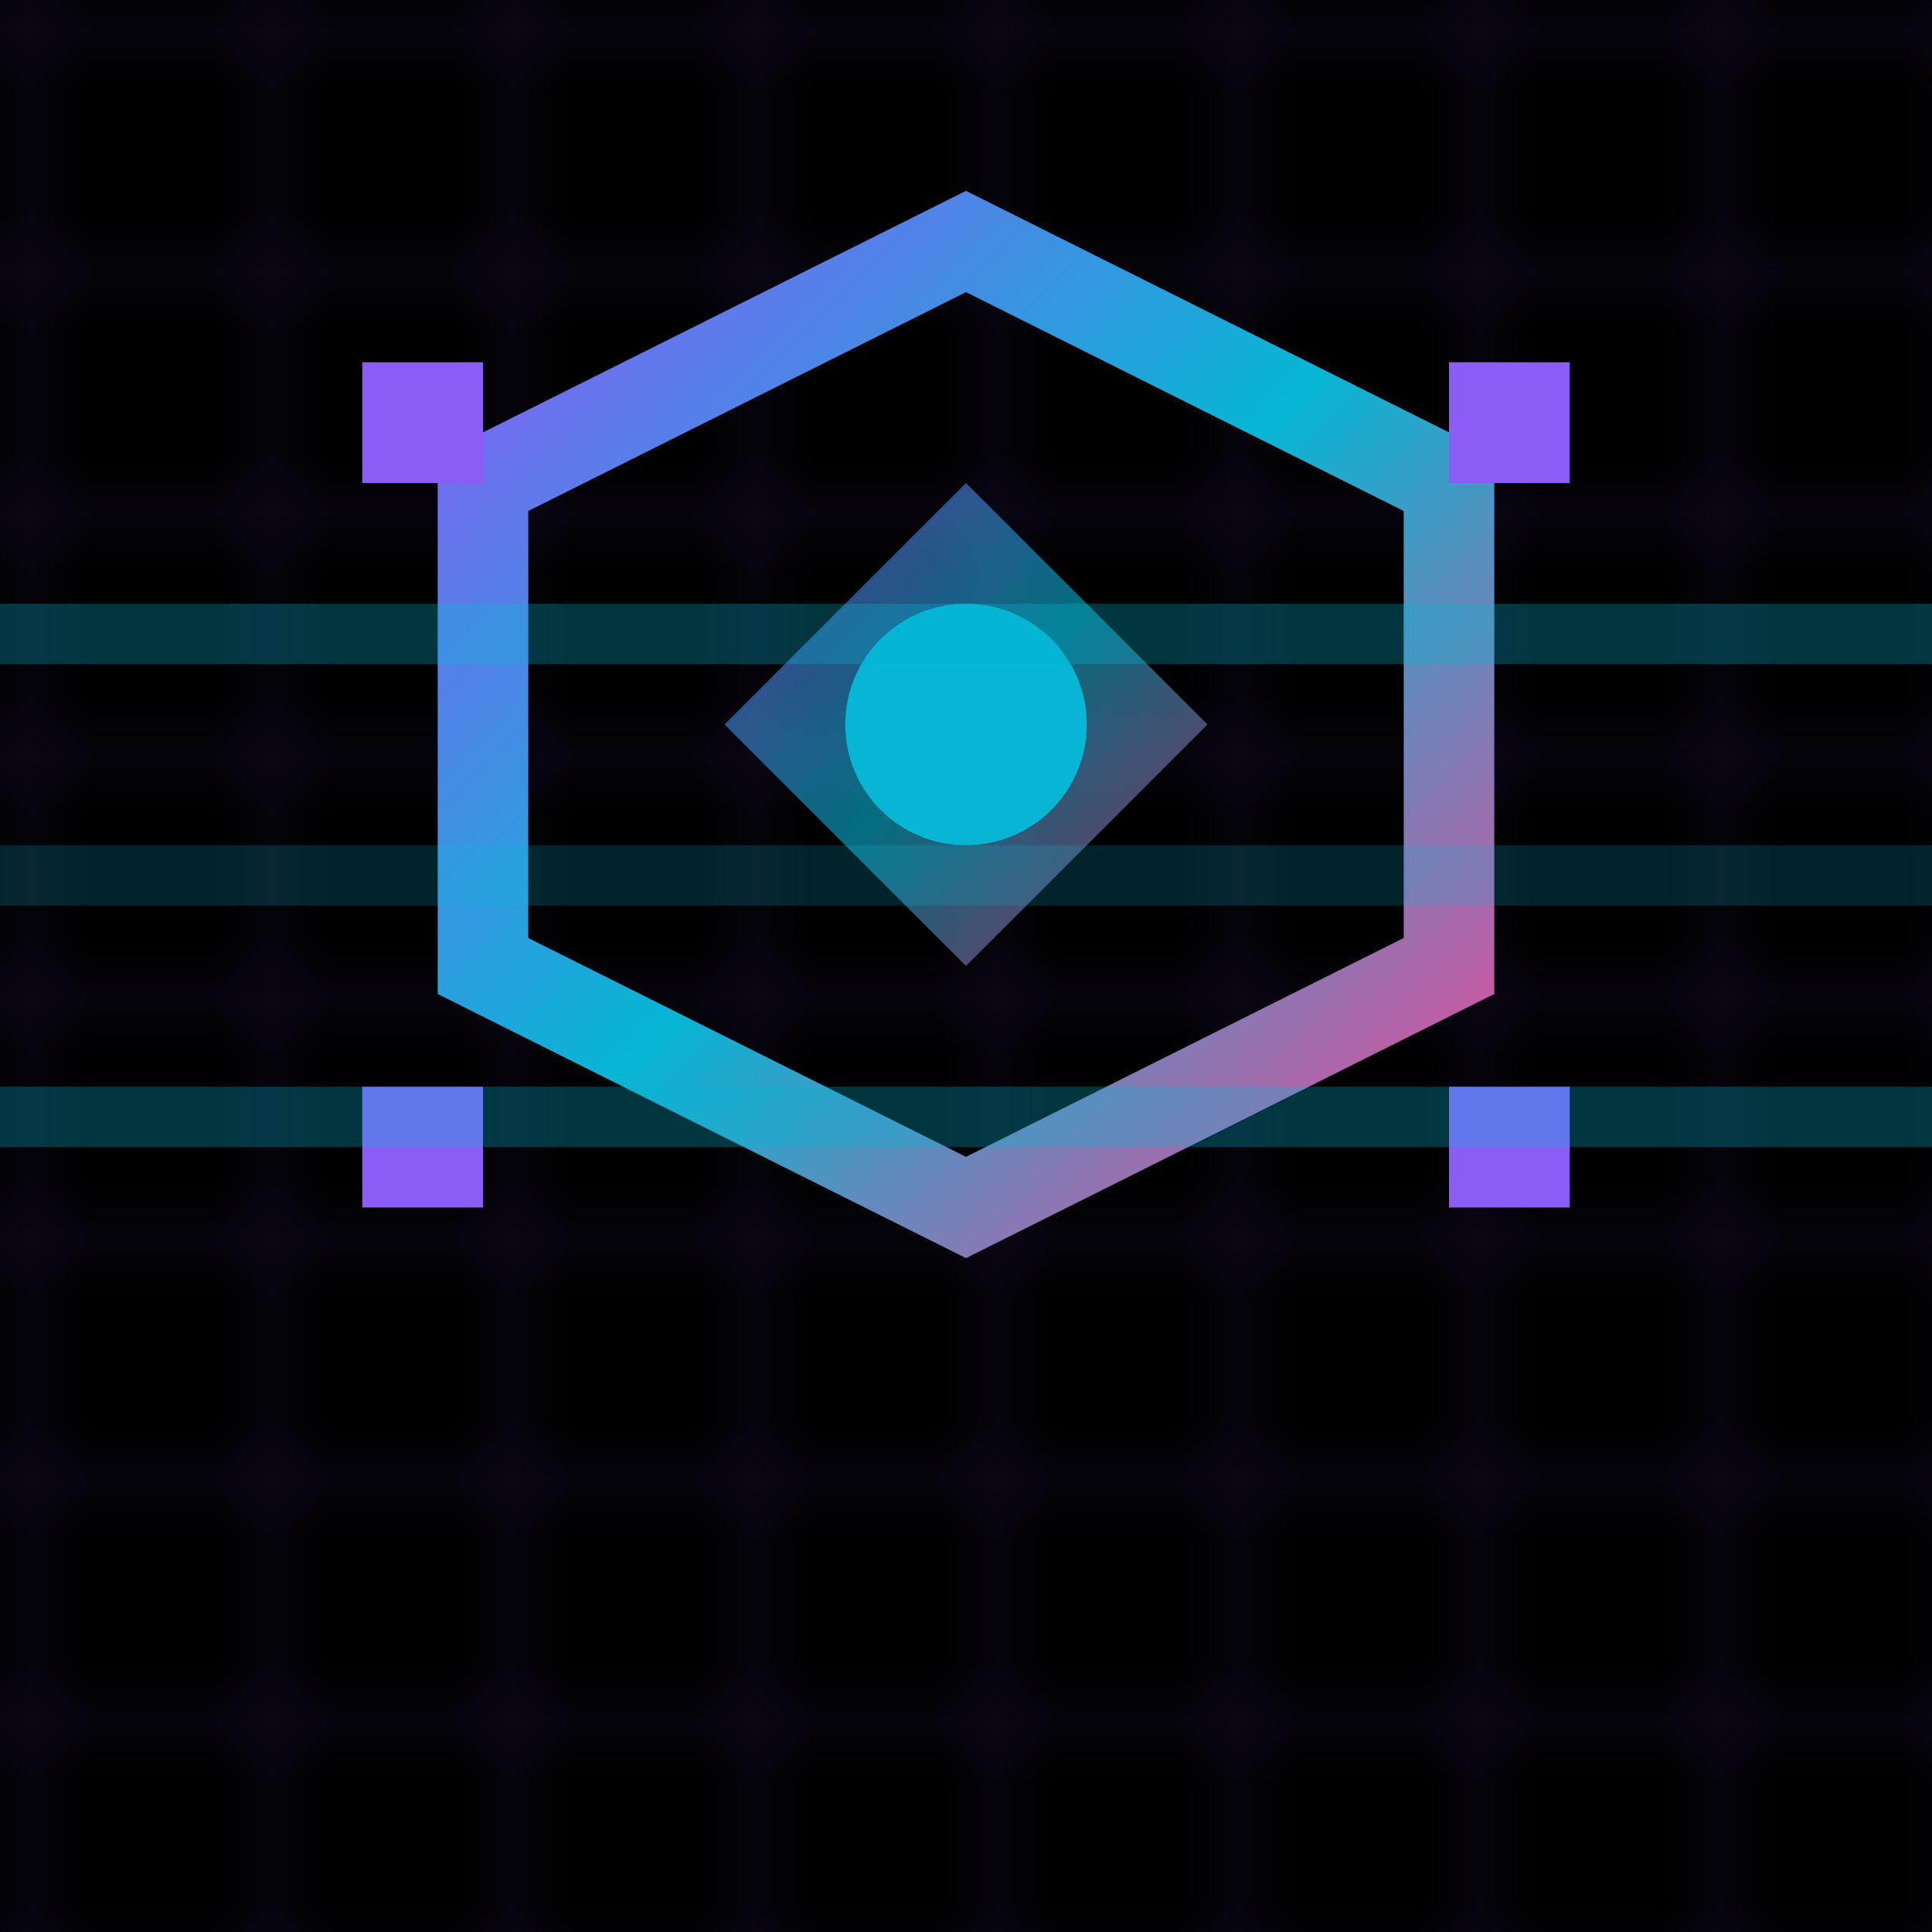
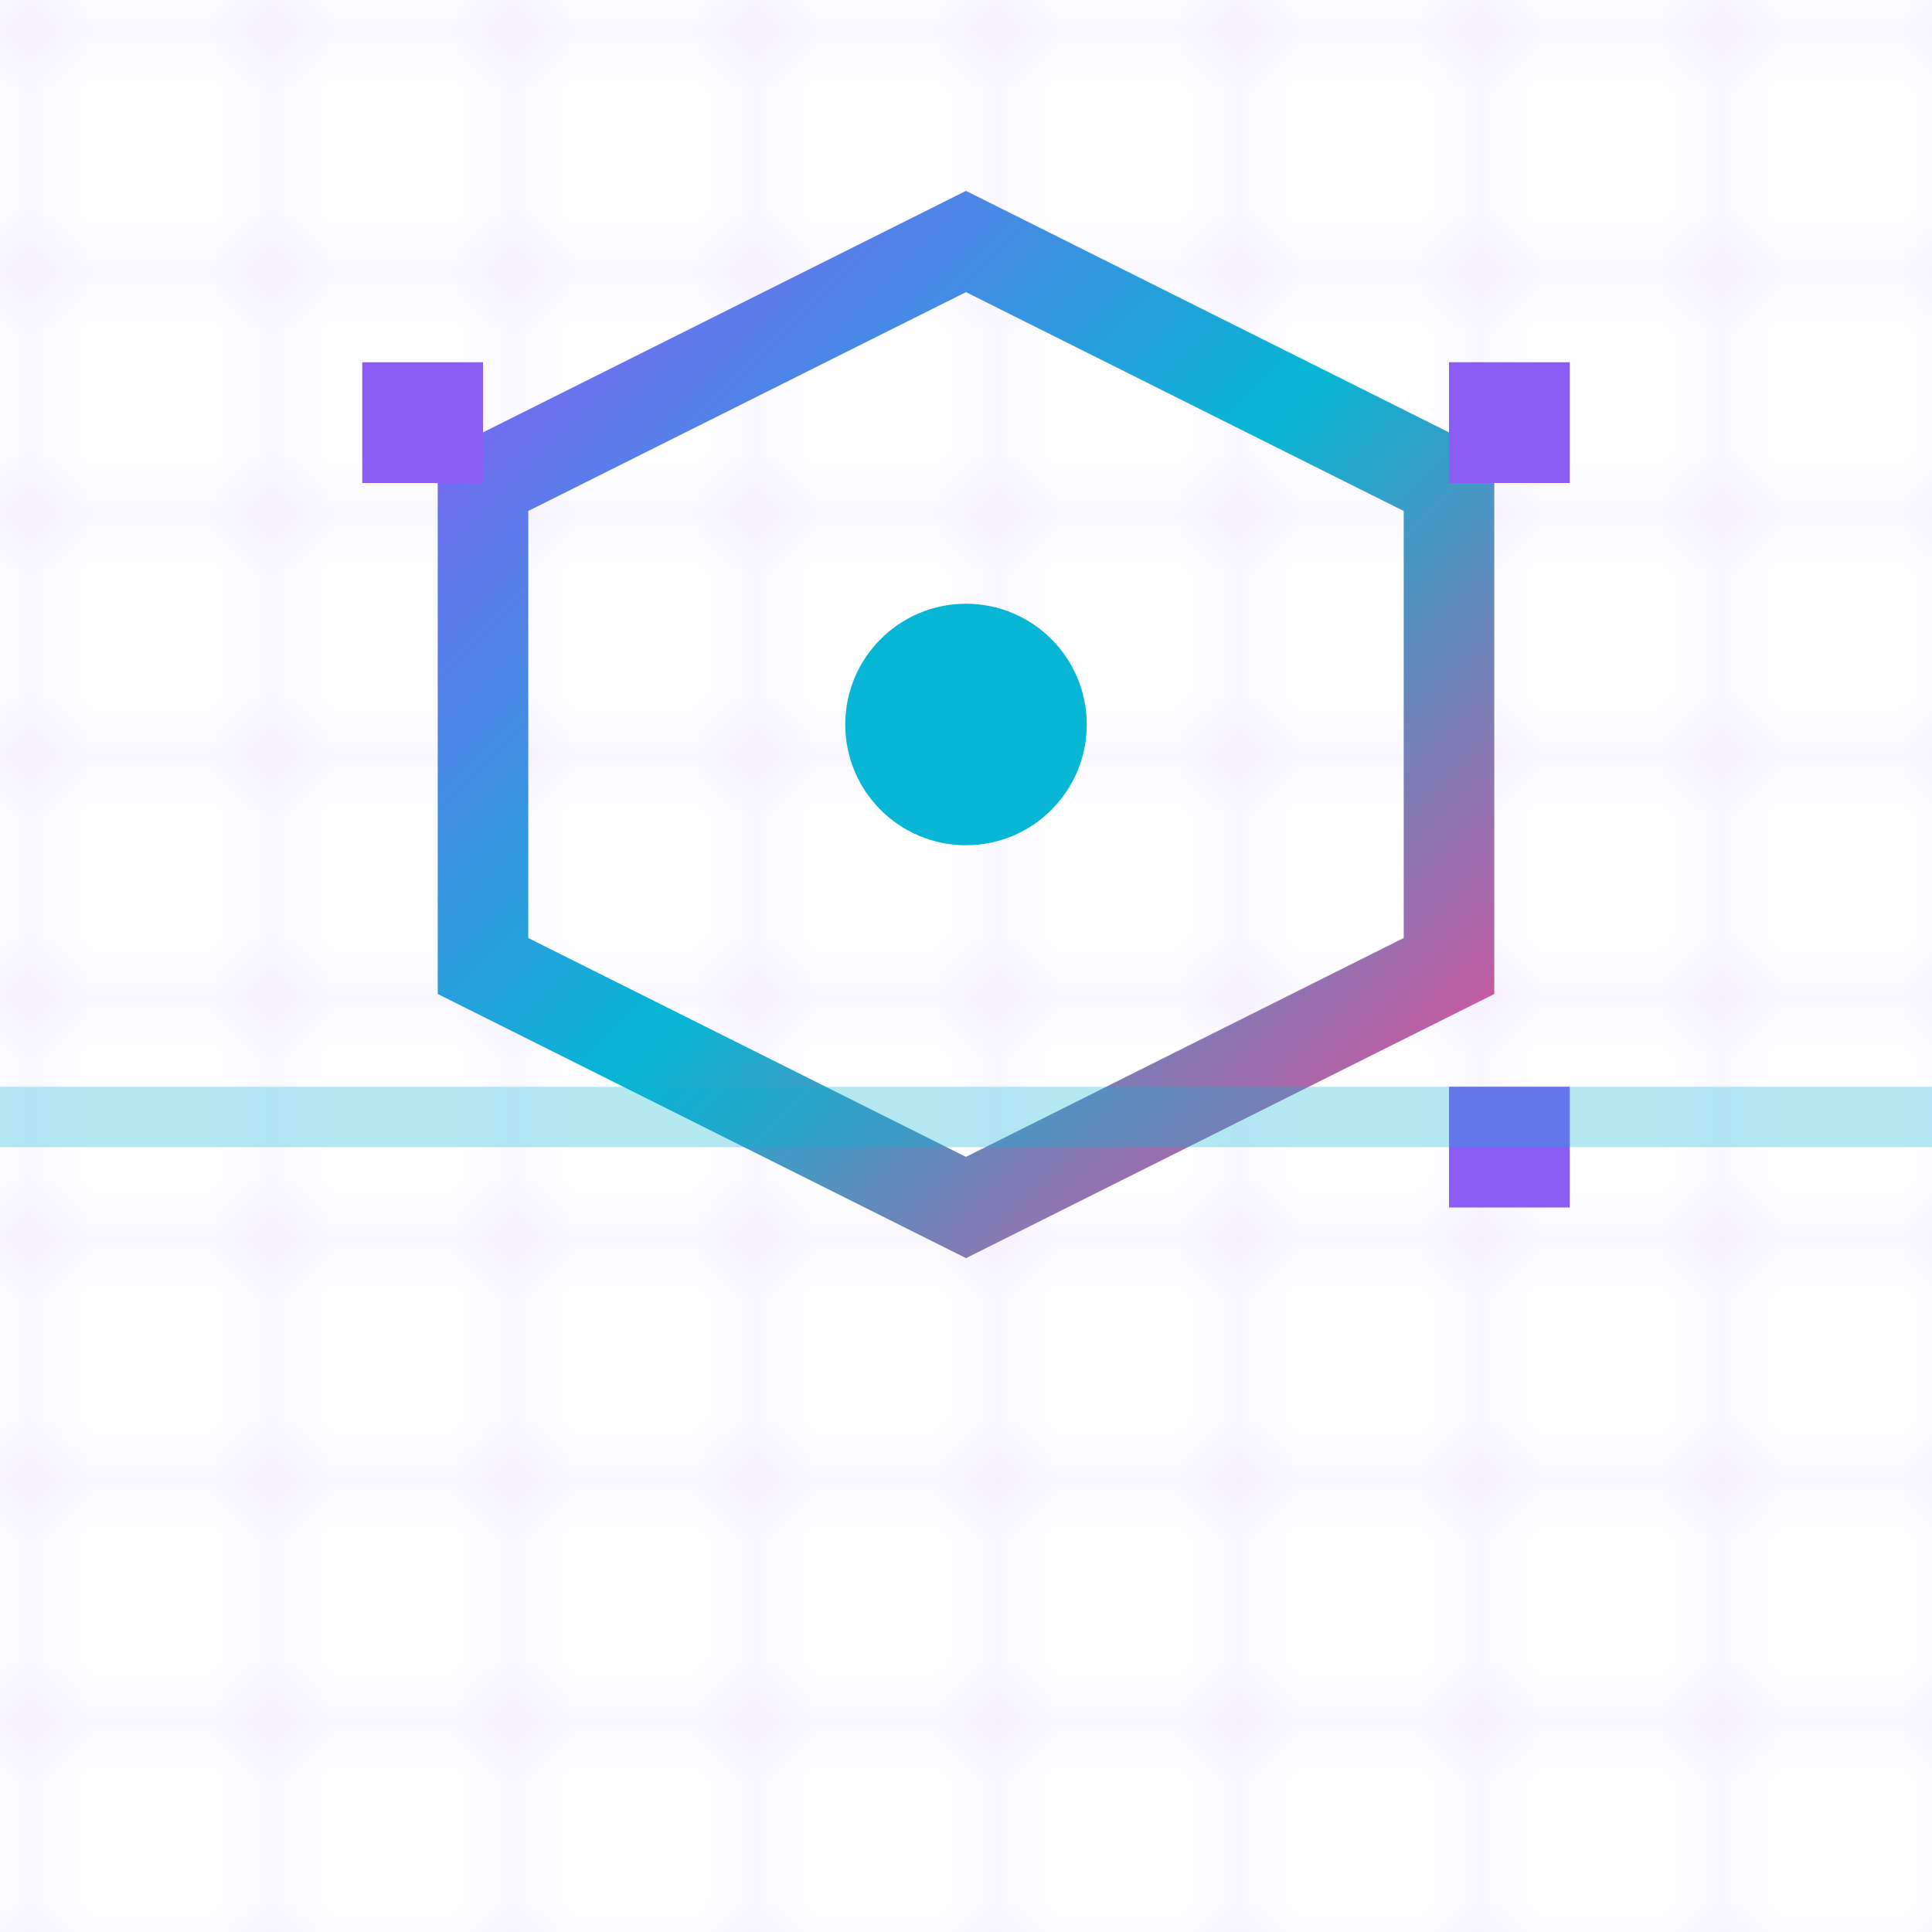
<svg xmlns="http://www.w3.org/2000/svg" viewBox="0 0 32 32" width="32" height="32">
  <defs>
    <linearGradient id="neonGrad" x1="0%" y1="0%" x2="100%" y2="100%">
      <stop offset="0%" style="stop-color:#8b5cf6;stop-opacity:1" />
      <stop offset="50%" style="stop-color:#06b6d4;stop-opacity:1" />
      <stop offset="100%" style="stop-color:#ec4899;stop-opacity:1" />
    </linearGradient>
    <filter id="glow">
      <feGaussianBlur stdDeviation="1" result="coloredBlur" />
      <feMerge>
        <feMergeNode in="coloredBlur" />
        <feMergeNode in="SourceGraphic" />
      </feMerge>
    </filter>
  </defs>
-   <rect width="32" height="32" fill="#000000" />
  <defs>
    <pattern id="grid" width="4" height="4" patternUnits="userSpaceOnUse">
      <path d="M 4 0 L 0 0 0 4" fill="none" stroke="#8b5cf6" stroke-width="0.3" opacity="0.3" />
    </pattern>
  </defs>
  <rect width="32" height="32" fill="url(#grid)" />
  <g filter="url(#glow)">
    <polygon points="16,4 24,8 24,16 16,20 8,16 8,8" fill="none" stroke="url(#neonGrad)" stroke-width="1.5" />
-     <polygon points="16,8 20,12 16,16 12,12" fill="url(#neonGrad)" opacity="0.6" />
    <circle cx="16" cy="12" r="2" fill="#06b6d4" />
    <rect x="6" y="6" width="2" height="2" fill="#8b5cf6" />
    <rect x="24" y="6" width="2" height="2" fill="#8b5cf6" />
-     <rect x="6" y="18" width="2" height="2" fill="#8b5cf6" />
    <rect x="24" y="18" width="2" height="2" fill="#8b5cf6" />
  </g>
-   <rect x="0" y="10" width="32" height="1" fill="#06b6d4" opacity="0.3" />
-   <rect x="0" y="14" width="32" height="1" fill="#06b6d4" opacity="0.2" />
  <rect x="0" y="18" width="32" height="1" fill="#06b6d4" opacity="0.3" />
</svg>